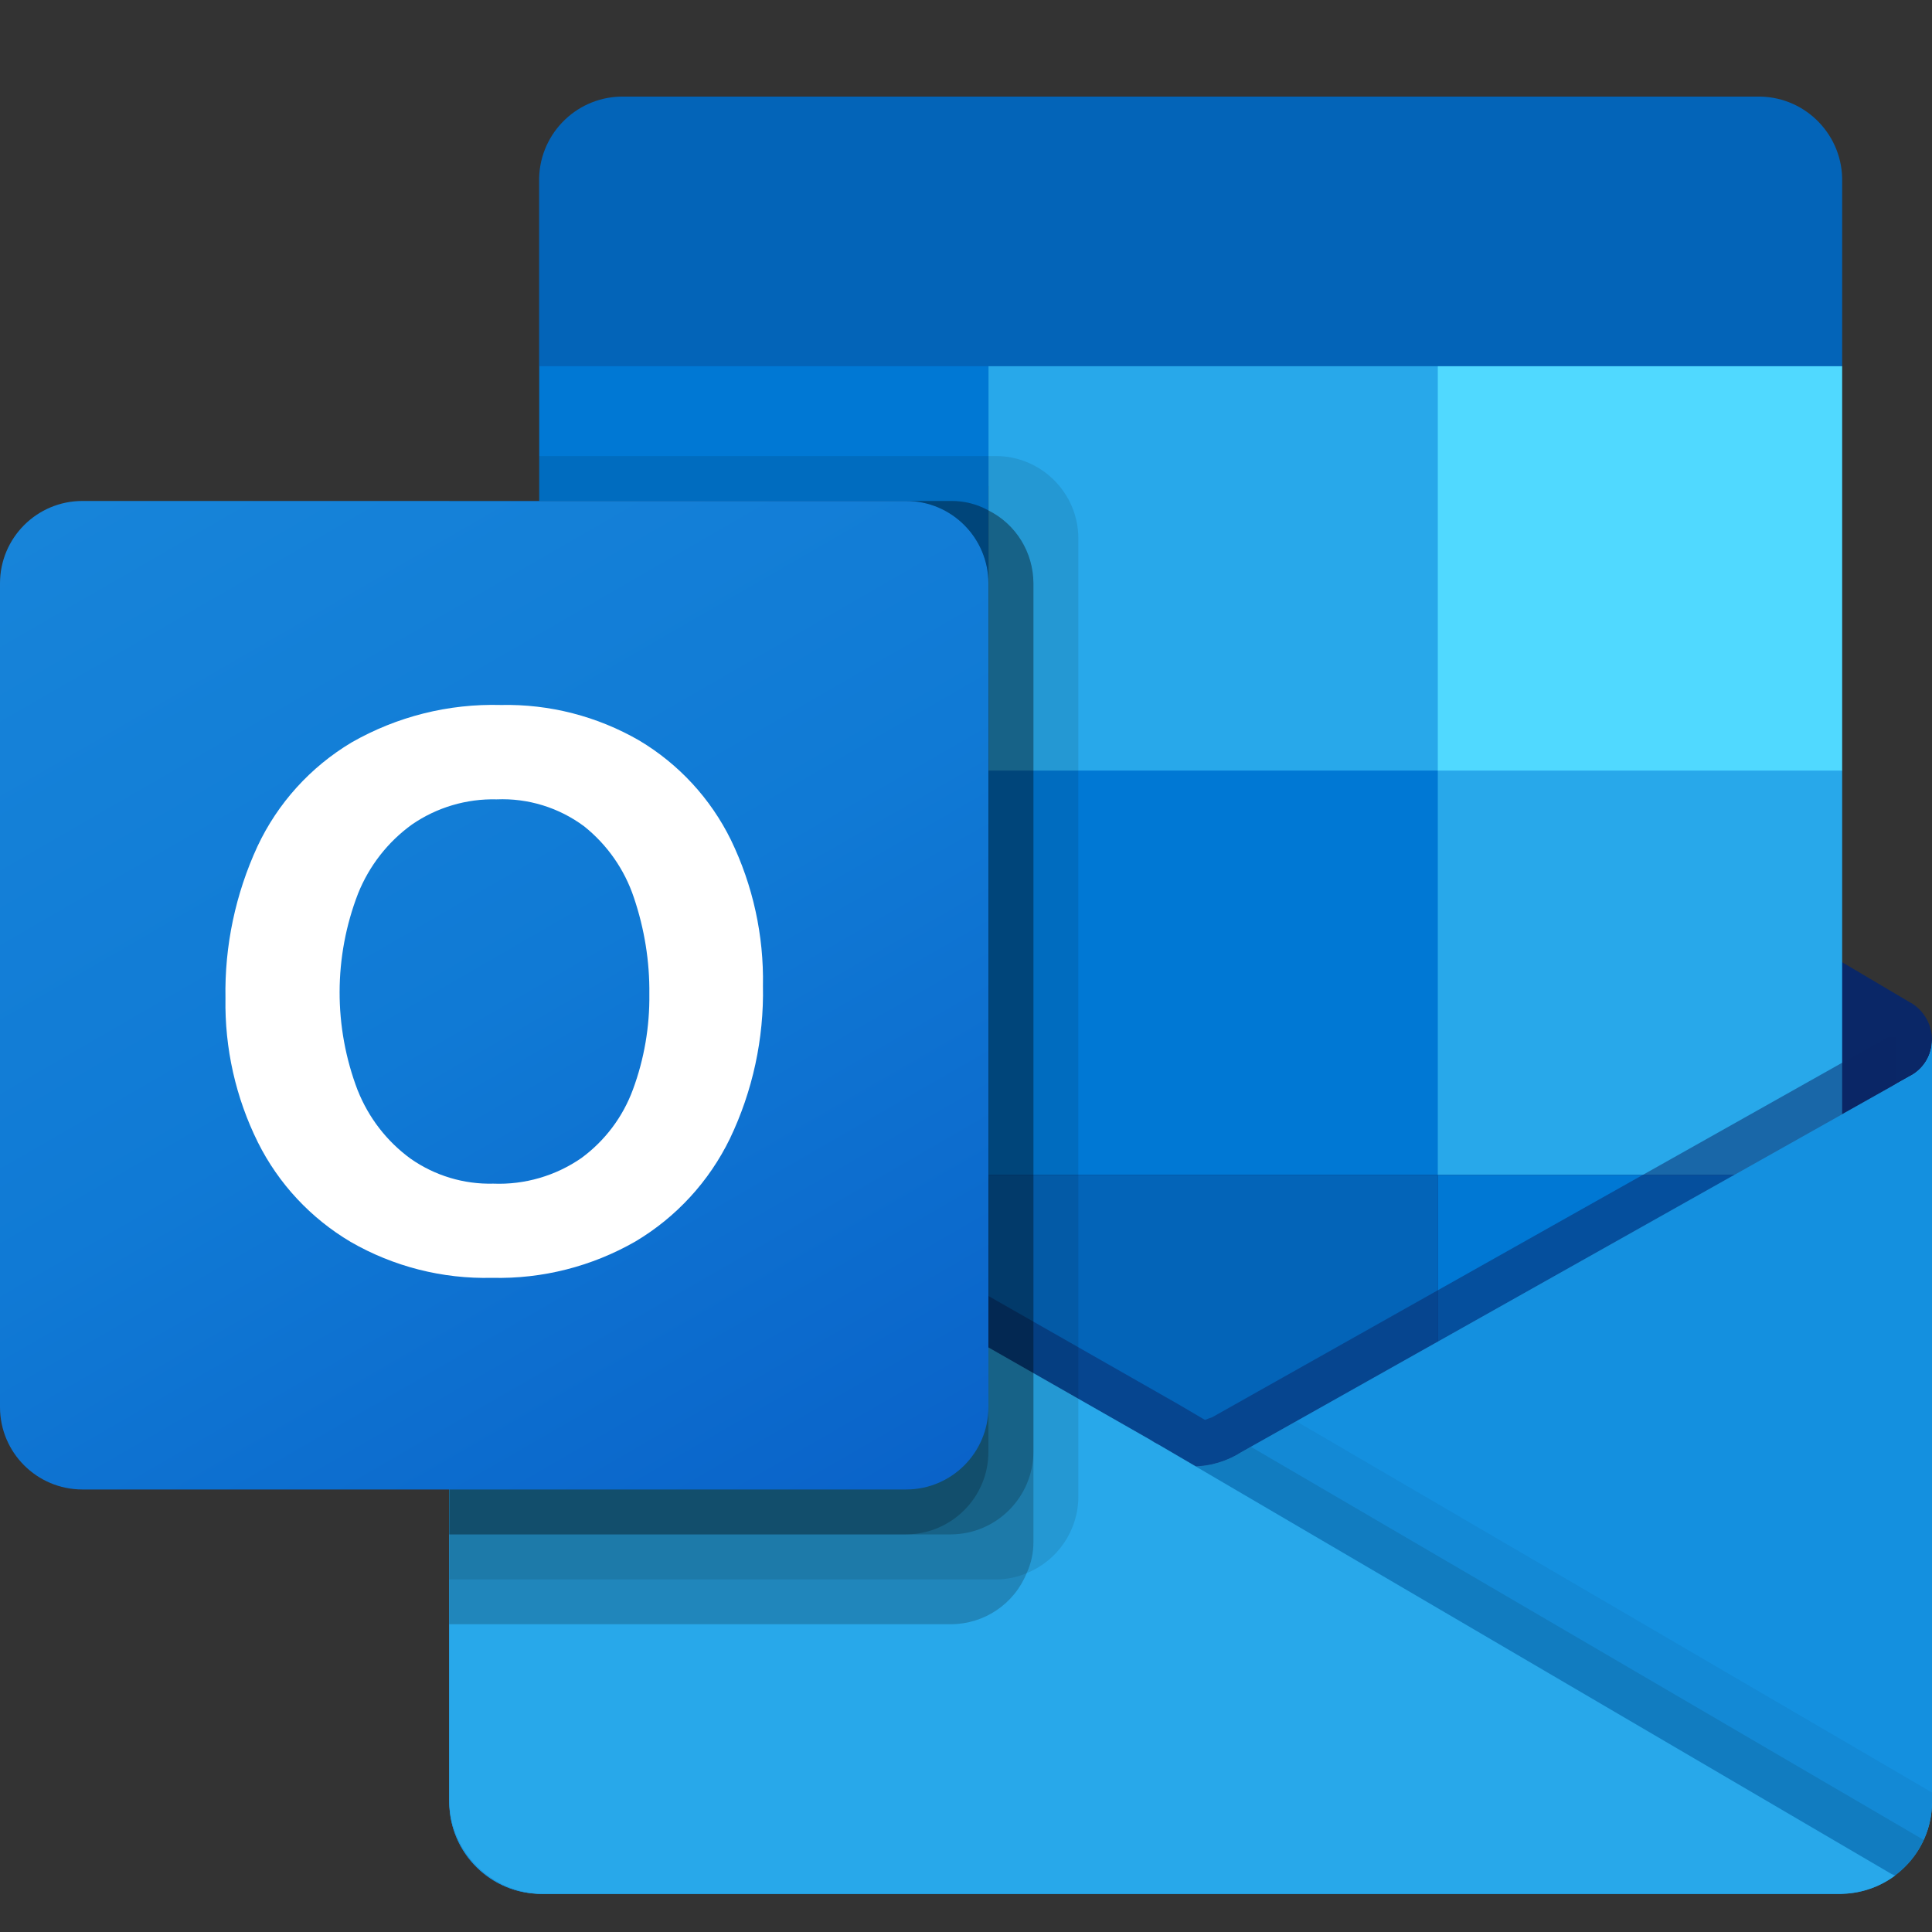
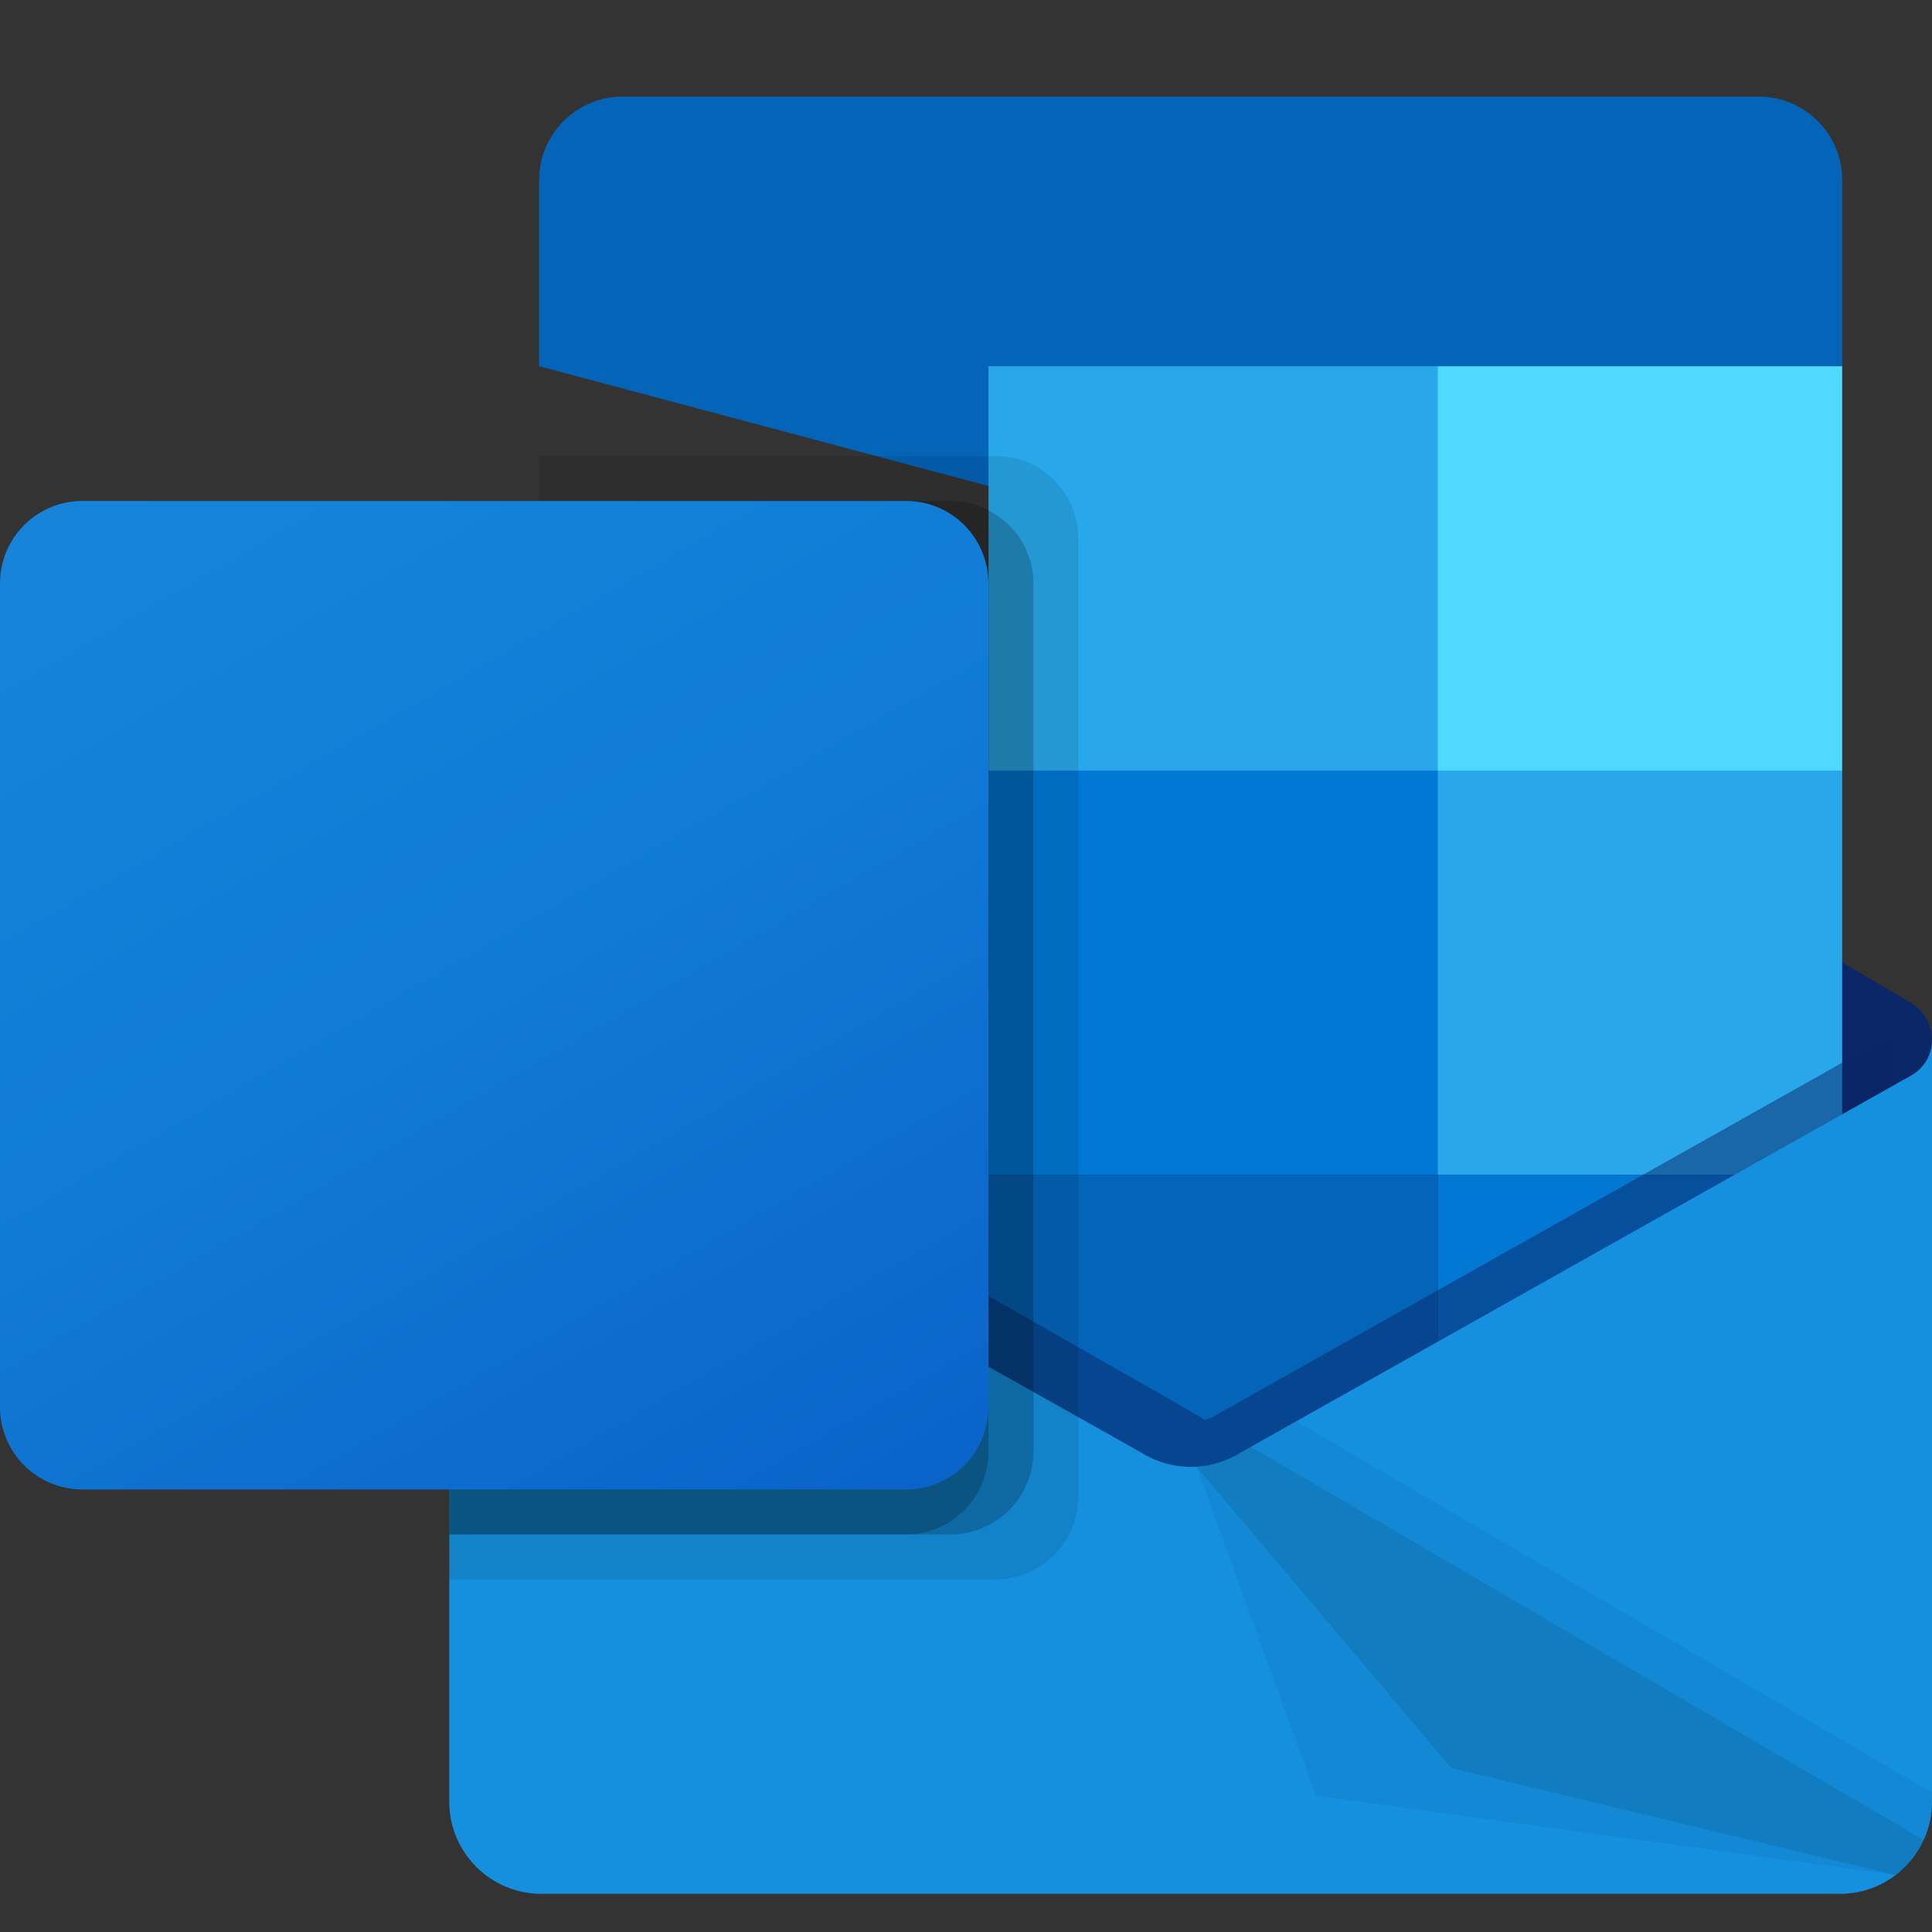
<svg xmlns="http://www.w3.org/2000/svg" width="20" height="20" viewBox="0 0 20 20" fill="none">
  <rect x="0" y="0" width="20" height="20" fill="#333333" stroke="none" />
  <path d="M20 10.767C20.001 10.611 19.92 10.466 19.787 10.384H19.785L19.776 10.379L12.846 6.277C12.816 6.257 12.785 6.238 12.753 6.221C12.486 6.083 12.168 6.083 11.9 6.221C11.868 6.238 11.837 6.257 11.807 6.277L4.877 10.379L4.868 10.384C4.657 10.515 4.592 10.794 4.723 11.006C4.762 11.068 4.816 11.12 4.879 11.157L11.809 15.259C11.839 15.28 11.87 15.298 11.902 15.315C12.17 15.453 12.488 15.453 12.755 15.315C12.787 15.298 12.818 15.28 12.848 15.259L19.779 11.157C19.917 11.076 20.002 10.928 20 10.767Z" fill="#0A2767" />
  <path d="M5.685 8.028H10.232V12.197H5.685V8.028ZM19.07 3.791V1.884C19.081 1.407 18.703 1.011 18.226 1H6.425C5.948 1.011 5.57 1.407 5.581 1.884V3.791L12.558 5.651L19.07 3.791Z" fill="#0364B8" />
-   <path d="M5.582 3.791H10.233V7.977H5.582V3.791Z" fill="#0078D4" />
  <path d="M14.884 3.791H10.233V7.977L14.884 12.163H19.07V7.977L14.884 3.791Z" fill="#28A8EA" />
  <path d="M10.233 7.977H14.884V12.163H10.233V7.977Z" fill="#0078D4" />
  <path d="M10.233 12.163H14.884V16.349H10.233V12.163Z" fill="#0364B8" />
  <path d="M5.685 12.197H10.233V15.987H5.685V12.197Z" fill="#14447D" />
  <path d="M14.884 12.163H19.07V16.349H14.884V12.163Z" fill="#0078D4" />
-   <path d="M19.787 11.132L19.778 11.136L12.848 15.034C12.818 15.053 12.787 15.07 12.755 15.086C12.637 15.142 12.509 15.174 12.379 15.179L12 14.958C11.968 14.942 11.937 14.924 11.907 14.904L4.884 10.896H4.881L4.651 10.767V18.658C4.655 19.184 5.084 19.608 5.611 19.605H19.055C19.063 19.605 19.07 19.601 19.078 19.601C19.19 19.594 19.299 19.571 19.404 19.533C19.449 19.514 19.493 19.491 19.535 19.465C19.566 19.447 19.619 19.409 19.619 19.409C19.858 19.233 19.999 18.954 20 18.658V10.767C20 10.918 19.918 11.057 19.787 11.132Z" fill="url(#paint0_linear_2397_29074)" />
  <path opacity="0.5" d="M19.628 10.736V11.22L12.381 16.209L4.879 10.899C4.879 10.896 4.877 10.894 4.874 10.894L4.186 10.48V10.132L4.47 10.127L5.07 10.471L5.084 10.476L5.135 10.508C5.135 10.508 12.186 14.532 12.205 14.541L12.474 14.699C12.498 14.69 12.521 14.68 12.549 14.671C12.563 14.662 19.549 10.732 19.549 10.732L19.628 10.736Z" fill="#0A2767" />
  <path d="M19.787 11.132L19.778 11.137L12.848 15.034C12.818 15.053 12.787 15.071 12.755 15.086C12.486 15.218 12.171 15.218 11.902 15.086C11.87 15.071 11.839 15.053 11.809 15.034L4.879 11.137L4.87 11.132C4.736 11.059 4.653 10.92 4.651 10.767V18.658C4.654 19.184 5.084 19.608 5.61 19.605C5.61 19.605 5.61 19.605 5.61 19.605H19.041C19.567 19.608 19.997 19.184 20 18.658C20 18.658 20 18.658 20 18.658V10.767C20 10.918 19.918 11.057 19.787 11.132Z" fill="#1490DF" />
  <path opacity="0.1" d="M12.949 14.977L12.845 15.035C12.815 15.054 12.784 15.072 12.752 15.087C12.638 15.143 12.514 15.176 12.386 15.184L15.023 18.302L19.623 19.411C19.749 19.316 19.849 19.19 19.914 19.047L12.949 14.977Z" fill="black" />
  <path opacity="0.05" d="M13.419 14.713L12.845 15.035C12.815 15.054 12.784 15.072 12.752 15.087C12.638 15.143 12.514 15.176 12.386 15.184L13.622 18.59L19.624 19.409C19.861 19.232 20 18.953 20 18.658V18.556L13.419 14.713Z" fill="black" />
-   <path d="M5.623 19.605H19.04C19.246 19.606 19.447 19.541 19.614 19.419L12 14.959C11.968 14.943 11.937 14.925 11.907 14.905L4.884 10.897H4.88L4.651 10.767V18.631C4.651 19.168 5.086 19.604 5.623 19.605Z" fill="#28A8EA" />
  <path opacity="0.1" d="M11.163 5.573V15.494C11.162 15.842 10.95 16.155 10.628 16.285C10.528 16.328 10.42 16.35 10.312 16.35H4.651V5.186H5.581V4.721H10.312C10.781 4.723 11.162 5.104 11.163 5.573Z" fill="black" />
-   <path opacity="0.2" d="M10.698 6.039V15.96C10.699 16.072 10.675 16.183 10.628 16.285C10.499 16.604 10.19 16.812 9.846 16.814H4.651V5.186H9.846C9.981 5.185 10.114 5.218 10.232 5.284C10.518 5.427 10.697 5.719 10.698 6.039Z" fill="black" />
  <path opacity="0.2" d="M10.698 6.039V15.029C10.695 15.499 10.316 15.88 9.846 15.884H4.651V5.186H9.846C9.981 5.185 10.114 5.218 10.232 5.284C10.518 5.427 10.697 5.719 10.698 6.039Z" fill="black" />
  <path opacity="0.2" d="M10.232 6.039V15.029C10.232 15.5 9.852 15.881 9.381 15.884H4.651V5.186H9.381C9.852 5.186 10.233 5.568 10.232 6.038C10.232 6.038 10.232 6.038 10.232 6.039Z" fill="black" />
  <path d="M0.853 5.186H9.38C9.851 5.186 10.232 5.568 10.232 6.039V14.566C10.232 15.037 9.851 15.419 9.38 15.419H0.853C0.382 15.419 0 15.037 0 14.566V6.039C0 5.568 0.382 5.186 0.853 5.186Z" fill="url(#paint1_linear_2397_29074)" />
-   <path d="M2.665 8.762C2.875 8.314 3.214 7.94 3.639 7.686C4.109 7.417 4.644 7.283 5.186 7.298C5.688 7.287 6.184 7.415 6.618 7.666C7.027 7.91 7.356 8.267 7.566 8.694C7.794 9.165 7.908 9.683 7.898 10.206C7.909 10.752 7.792 11.294 7.556 11.787C7.341 12.229 7.002 12.599 6.579 12.851C6.128 13.11 5.614 13.241 5.094 13.228C4.581 13.241 4.074 13.112 3.63 12.856C3.218 12.612 2.884 12.255 2.67 11.826C2.44 11.363 2.325 10.851 2.334 10.333C2.324 9.791 2.438 9.254 2.665 8.762ZM3.703 11.287C3.815 11.57 4.005 11.816 4.251 11.995C4.501 12.17 4.801 12.261 5.107 12.253C5.432 12.266 5.753 12.172 6.02 11.987C6.263 11.808 6.448 11.562 6.552 11.279C6.669 10.963 6.726 10.628 6.722 10.292C6.726 9.952 6.671 9.614 6.562 9.292C6.465 9.001 6.286 8.745 6.047 8.554C5.786 8.36 5.466 8.261 5.141 8.275C4.829 8.267 4.522 8.358 4.265 8.535C4.015 8.715 3.822 8.963 3.707 9.249C3.453 9.905 3.452 10.632 3.703 11.288L3.703 11.287Z" fill="white" />
  <path d="M14.884 3.791H19.07V7.977H14.884V3.791Z" fill="#50D9FF" />
  <defs>
    <linearGradient id="paint0_linear_2397_29074" x1="12.325" y1="10.767" x2="12.325" y2="19.605" gradientUnits="userSpaceOnUse">
      <stop stop-color="#35B8F1" />
      <stop offset="1" stop-color="#28A8EA" />
    </linearGradient>
    <linearGradient id="paint1_linear_2397_29074" x1="1.778" y1="4.52" x2="8.455" y2="16.085" gradientUnits="userSpaceOnUse">
      <stop stop-color="#1784D9" />
      <stop offset="0.5" stop-color="#107AD5" />
      <stop offset="1" stop-color="#0A63C9" />
    </linearGradient>
  </defs>
</svg>